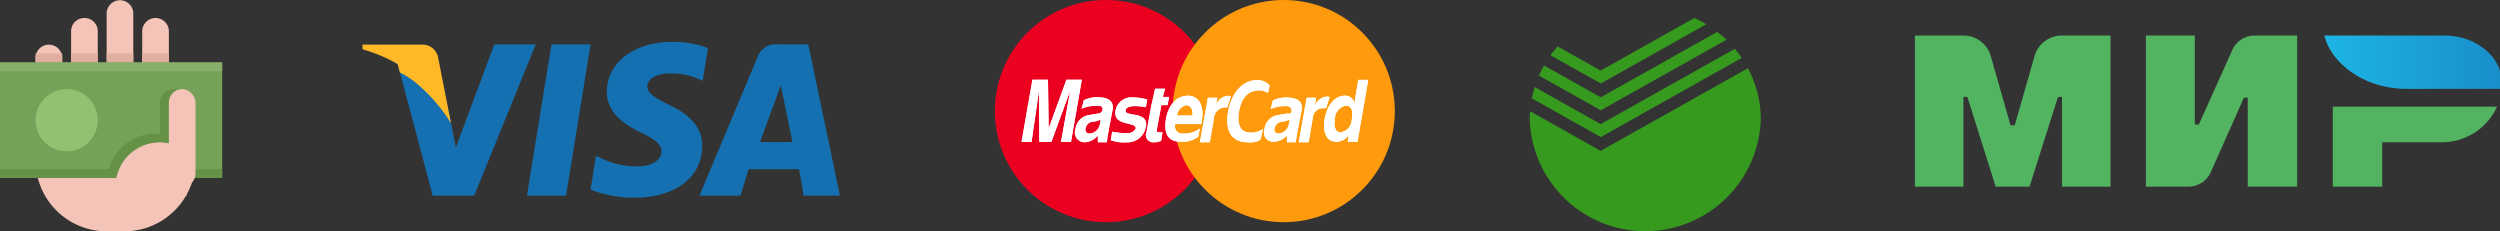
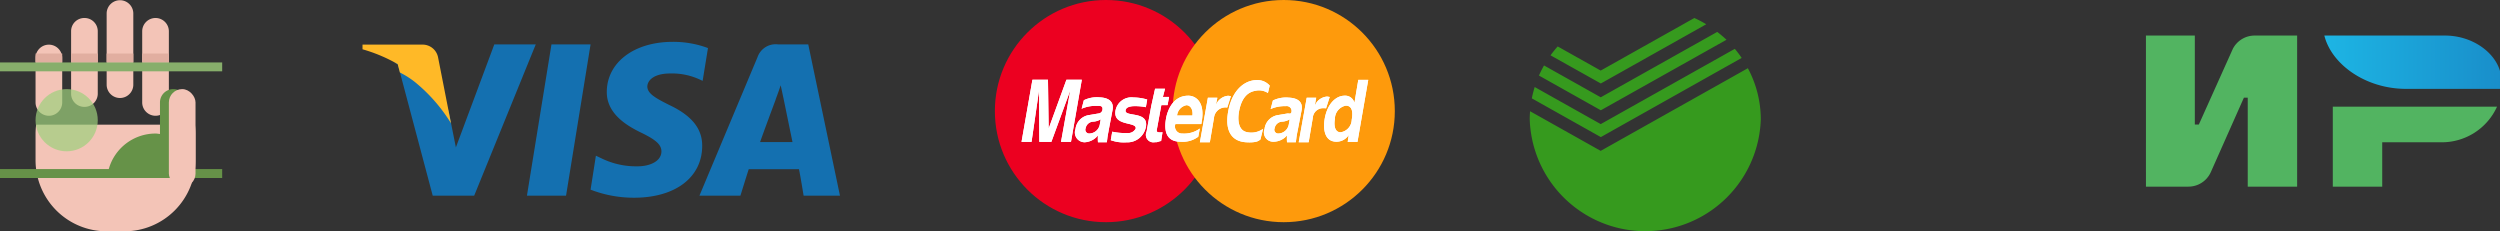
<svg xmlns="http://www.w3.org/2000/svg" xmlns:ns1="http://sodipodi.sourceforge.net/DTD/sodipodi-0.dtd" xmlns:ns2="http://www.inkscape.org/namespaces/inkscape" xmlns:xlink="http://www.w3.org/1999/xlink" width="200" height="18.501" version="1.1" id="svg381" ns1:docname="payment.svg" ns2:version="0.92.4 (5da689c313, 2019-01-14)">
  <rect width="100%" height="100%" fill="#333333" stroke="none" />
  <ns1:namedview pagecolor="#ffffff" bordercolor="#666666" borderopacity="1" objecttolerance="10" gridtolerance="10" guidetolerance="10" ns2:pageopacity="0" ns2:pageshadow="2" ns2:window-width="1762" ns2:window-height="768" id="namedview383" showgrid="false" ns2:zoom="0.97412917" ns2:cx="272.67974" ns2:cy="245.15286" ns2:window-x="1572" ns2:window-y="173" ns2:window-maximized="0" ns2:current-layer="payment_big" />
  <defs id="defs16">
    <linearGradient id="linear-gradient" x1="630" y1="293.5" x2="619.531" y2="293.5" gradientUnits="userSpaceOnUse">
      <stop offset="0" stop-color="#198eca" id="stop2" />
      <stop offset="1" stop-color="#1db5e4" id="stop4" />
    </linearGradient>
    <linearGradient id="linear-gradient-2" x1="747" y1="299.956" x2="734" y2="293.044" gradientUnits="userSpaceOnUse">
      <stop offset="0" stop-color="#19a7f5" id="stop7" />
      <stop offset="1" stop-color="#1d90e9" id="stop9" />
    </linearGradient>
    <linearGradient id="linear-gradient-3" x1="884.969" y1="96" x2="865.063" y2="96" xlink:href="#linear-gradient" />
    <linearGradient id="linear-gradient-4" x1="1058" y1="107.707" x2="1040" y2="98.137" xlink:href="#linear-gradient-2" />
    <style id="style14">.cls-1,.cls-10,.cls-2,.cls-3,.cls-4,.cls-5,.cls-6,.cls-7,.cls-8{fill:#fff}.cls-1,.cls-11,.cls-12,.cls-14,.cls-15,.cls-16,.cls-17,.cls-18,.cls-19,.cls-2,.cls-20,.cls-21,.cls-22,.cls-23,.cls-28,.cls-30,.cls-31,.cls-32,.cls-33,.cls-35,.cls-36,.cls-37,.cls-38,.cls-39,.cls-4,.cls-40,.cls-45,.cls-48,.cls-49,.cls-5,.cls-50,.cls-52,.cls-53,.cls-54,.cls-55,.cls-56,.cls-57,.cls-6,.cls-60,.cls-61,.cls-63,.cls-68,.cls-7,.cls-8,.cls-9{fill-rule:evenodd}.cls-1,.cls-10,.cls-13,.cls-22{opacity:.5}.cls-17,.cls-27,.cls-3,.cls-8{opacity:.7}.cls-11,.cls-15,.cls-4{opacity:.4}.cls-20,.cls-5{opacity:.55}.cls-6{opacity:.8}.cls-7{opacity:.75}.cls-21,.cls-56,.cls-60,.cls-63,.cls-68,.cls-9{fill:none;stroke-linecap:round}.cls-60,.cls-9{stroke:#fff}.cls-21,.cls-56,.cls-9{stroke-width:2px}.cls-11{fill:#080808}.cls-14{opacity:.35}.cls-16{opacity:.45}.cls-18{opacity:.3}.cls-19{opacity:.65}.cls-21,.cls-63{stroke:#000}.cls-23{fill:#f3c4b7}.cls-25{fill:#76a158}.cls-27{fill:#9fd17d}.cls-28{fill:#669248}.cls-29,.cls-30{fill:#1470b0}.cls-29{fill-opacity:0}.cls-31{fill:#ffb927}.cls-32{fill:#ffcf06}.cls-33{fill:#d3ac06}.cls-61{fill:#231f20}.cls-35{fill:#0083de}.cls-36{fill:#f78300}.cls-37{fill:#009ddf}.cls-38{fill:#0048a0}.cls-39{fill:#003172}.cls-40{fill:#369a1e}.cls-41{fill:#ec0020}.cls-42{fill:#fe9a0c}.cls-43{fill:#e70025}.cls-44{fill:#f59e2d}.cls-45{fill:#fc5d1d}.cls-46{fill:#d2181c}.cls-47{fill:#179adc}.cls-48{fill:#6c6bbb}.cls-49{fill:#fc0018}.cls-50{fill:#52b461}.cls-52{fill:#1060ac}.cls-53{fill:#df003f}.cls-54{fill:#48a83b}.cls-55{fill:#30993d}.cls-56,.cls-68{stroke:#2d927d}.cls-57,.cls-59{fill:#28efbd}.cls-60,.cls-63,.cls-68{stroke-width:3px}</style>
  </defs>
  <g id="payment_big" data-name="payment big" transform="translate(-7.186,77.705)">
    <g id="Наличными_copy-3" data-name="Наличными copy" transform="matrix(0.711,0,0,0.711,7.186,-77.687)">
      <path id="Rounded_Rectangle_224_copy-6" data-name="Rounded Rectangle 224 copy" class="cls-23" d="M 163.5,101 A 1.5,1.5 0 0 1 162,99.5 v -8 a 1.5,1.5 0 0 1 3,0 v 8 a 1.5,1.5 0 0 1 -1.5,1.5 z m -4,-2 A 1.5,1.5 0 0 1 158,97.5 v -8 a 1.5,1.5 0 0 1 3,0 v 8 a 1.5,1.5 0 0 1 -1.5,1.5 z m -3.984,1 h -0.032 A 1.485,1.485 0 0 1 154,98.516 V 91.484 A 1.485,1.485 0 0 1 155.484,90 h 0.032 A 1.485,1.485 0 0 1 157,91.484 v 7.031 A 1.485,1.485 0 0 1 155.516,100 Z m -4.016,1 A 1.5,1.5 0 0 1 150,99.5 v -5 a 1.5,1.5 0 0 1 3,0 v 5 a 1.5,1.5 0 0 1 -1.5,1.5 z" transform="translate(-146,-88)" ns2:connector-curvature="0" style="fill:#f3c4b7;fill-rule:evenodd" />
      <path d="m 162,95 v -1 h 3 v 1 z m -1,0 h -3 v -1 h 3 z m -7,-1 h 3 v 1 h -3 z m -4,0 h 3 v 1 h -3 z" transform="translate(-146,-88)" id="path304" ns2:connector-curvature="0" style="fill:#e1aea0;fill-rule:evenodd" />
      <path id="Rounded_Rectangle_226_copy-2" data-name="Rounded Rectangle 226 copy" class="cls-23" d="m 167.931,102 a 8.047,8.047 0 0 1 0.069,1 v 3 a 8,8 0 0 1 -8,8 h -2 a 8,8 0 0 1 -8,-8 v -3 a 8.047,8.047 0 0 1 0.069,-1 z" transform="translate(-146,-88)" ns2:connector-curvature="0" style="fill:#f3c4b7;fill-rule:evenodd" />
-       <path id="Rectangle_100_copy-2" data-name="Rectangle 100 copy" class="cls-25" d="M 0,7 H 25 V 20 H 0 Z" ns2:connector-curvature="0" style="fill:#76a158" />
      <path d="M 0,7 H 25 V 8 H 0 Z" id="path308" ns2:connector-curvature="0" style="fill:#87ae6b" />
      <circle class="cls-27" cx="7.5" cy="13.5" r="3.5" id="circle310" style="opacity:0.7;fill:#9fd17d" />
      <path id="Rounded_Rectangle_229-2" data-name="Rounded Rectangle 229" class="cls-28" d="m 171,108 h -25 v -1 h 12.237 a 5.47,5.47 0 0 1 5.263,-4 c 0.171,0 0.333,0.035 0.5,0.05 V 99.5 a 1.5,1.5 0 0 1 3,0 v 7.5 h 4 z" transform="translate(-146,-88)" ns2:connector-curvature="0" style="fill:#669248;fill-rule:evenodd" />
      <rect id="Rounded_Rectangle_225_copy" data-name="Rounded Rectangle 225 copy" x="19" y="10" width="3" height="11" rx="1.5" ry="1.5" style="fill:#f3c4b7" />
-       <path id="Ellipse_50_copy-6" data-name="Ellipse 50 copy" class="cls-23" d="m 159.1,110 a 4.981,4.981 0 0 1 7.9,-4.977 V 110 Z" transform="translate(-146,-88)" ns2:connector-curvature="0" style="fill:#f3c4b7;fill-rule:evenodd" />
    </g>
    <g id="visa-6" data-name="visa" transform="matrix(0.711,0,0,0.711,-2.917,-77.687)">
      <path id="Shape_337_copy_2-2" data-name="Shape 337 copy 2" class="cls-30" d="m 250.631,109.993 c 0,0 -0.391,-2.386 -0.522,-2.984 h -5.653 c -0.156,0.468 -0.937,2.984 -0.937,2.984 h -4.612 l 6.54,-15.595 a 2.159,2.159 0 0 1 2.292,-1.43 h 3.413 l 3.569,17.025 z m -2.267,-10.97 -0.313,-1.456 c -0.208,0.65 -0.6,1.664 -0.573,1.638 0,0 -1.407,3.768 -1.745,4.755 h 3.647 c -0.18,-0.86 -1.016,-4.937 -1.016,-4.937 z m -9.483,-2.13 a 7.387,7.387 0 0 0 -3.282,-0.65 c -1.746,0 -2.528,0.728 -2.554,1.455 0,0.806 0.939,1.325 2.5,2.105 2.528,1.2 3.7,2.676 3.674,4.624 -0.026,3.508 -3.022,5.794 -7.66,5.794 a 13.434,13.434 0 0 1 -4.9,-0.908 l 0.6,-3.82 0.6,0.286 a 8.885,8.885 0 0 0 4.116,0.909 c 1.277,0 2.631,-0.52 2.658,-1.663 0,-0.753 -0.573,-1.3 -2.293,-2.13 -1.667,-0.806 -3.882,-2.157 -3.856,-4.6 0.026,-3.3 3.074,-5.613 7.425,-5.613 a 11.174,11.174 0 0 1 3.96,0.7 l -0.6,3.69 z m -19.382,13.1 2.761,-17.025 h 4.4 l -2.76,17.025 h -4.4 z m -10.6,0 -3.926,-14.769 C 204.839,95.146 204.698,95.075 204.561,95 h 2.628 l 0.971,0.687 1.781,2.719 0.756,2.088 0.339,1.725 0.469,2.339 4.324,-11.59 h 4.664 l -6.93,17.025 H 208.9 Z" transform="translate(-146,-88)" ns2:connector-curvature="0" style="fill:#1470b0;fill-rule:evenodd" />
      <path id="Shape_338_copy_2-6" data-name="Shape 338 copy 2" class="cls-31" d="m 206.9,97.208 a 10.055,10.055 0 0 0 -1.694,-1.077 l -0.251,-0.944 A 17.644,17.644 0 0 0 201,93.521 v -0.527 h 6.764 a 1.773,1.773 0 0 1 1.729,1.4 l 1.464,7.454 a 18.448,18.448 0 0 0 -4.057,-4.64 z" transform="translate(-146,-88)" ns2:connector-curvature="0" style="fill:#ffb927;fill-rule:evenodd" />
    </g>
    <g id="mastercard-2" data-name="mastercard" transform="matrix(0.711,0,0,0.711,-163.496,-78.416)">
      <circle class="cls-41" cx="364.5" cy="13.5" r="12.5" id="circle334" style="fill:#ec0020" />
      <circle class="cls-42" cx="384.5" cy="13.5" r="12.5" id="circle336" style="fill:#fe9a0c" />
      <path id="Shape_341_copy_3-2" data-name="Shape 341 copy 3" class="cls-2" d="m 506.561,104.96 h -1.118 l 1.023,-5.692 h -0.019 l -2.09,5.692 H 503 l -0.025,-5.692 h -0.019 l -0.83,5.692 H 501 l 1.225,-6.991 h 1.75 l 0.075,5.446 h 0.019 l 1.983,-5.446 h 1.73 l -1.218,6.991 z m 8.423,-3.9 a 6.1,6.1 0 0 0 -1.5,-0.109 c -0.606,0.073 -0.738,0.256 -0.776,0.468 -0.139,0.783 2.62,0.032 2.285,1.846 a 2.111,2.111 0 0 1 -2.166,1.751 4.369,4.369 0 0 1 -1.786,-0.241 l 0.164,-0.958 a 7.1,7.1 0 0 0 1.711,0.154 0.949,0.949 0 0 0 0.928,-0.5 c 0.152,-0.826 -2.6,-0.2 -2.267,-2.048 a 1.826,1.826 0 0 1 2.021,-1.457 5.618,5.618 0 0 1 1.541,0.234 l -0.152,0.862 z m 0.632,-0.231 0.41,-1.847 h 1.118 l -0.24,0.925 h 0.696 l -0.17,0.921 h -0.7 l -0.492,2.669 c -0.051,0.293 -0.063,0.4 0.391,0.4 a 1.333,1.333 0 0 0 0.234,-0.022 l -0.158,0.994 c -0.177,0.008 -0.379,0.132 -0.556,0.132 h -0.139 a 0.847,0.847 0 0 1 -0.94,-1.192 l 0.543,-2.984 z m 2.694,2.13 a 0.794,0.794 0 0 0 0.8,1.066 2.963,2.963 0 0 0 1.951,-0.564 l -0.177,0.922 a 2.923,2.923 0 0 1 -1.989,0.563 c -1.193,0 -2,-0.665 -1.623,-2.684 0.114,-0.592 0.638,-2.494 2.494,-2.494 0.84,0 1.914,0.719 1.5,2.965 l -0.038,0.226 z M 520.231,102 c 0.083,-0.8 -0.315,-1.163 -0.675,-1.163 A 1.312,1.312 0 0 0 518.5,102 h 1.736 z m 1.737,-2.005 h 1.067 l -0.158,0.754 h 0.023 a 1.619,1.619 0 0 1 1.345,-0.973 c 0.076,0 0.24,0.037 0.31,0.044 l -0.411,1.28 a 1.3,1.3 0 0 0 -1.49,1.155 l -0.467,2.754 h -1.118 l 0.9,-5.014 z m 6.75,-0.533 a 1.856,1.856 0 0 0 -1.395,-0.249 c -0.568,0.1 -1.5,0.439 -1.85,2.318 -0.177,0.958 -0.082,2.106 0.839,2.325 a 2.26,2.26 0 0 0 1.863,-0.358 l -0.3,1.207 c -0.133,0.051 -0.253,0.388 -1.635,0.3 -1.528,-0.1 -2.406,-1.2 -1.983,-3.495 0.423,-2.318 1.8,-3.518 3.283,-3.5 a 1.85,1.85 0 0 1 1.383,0.621 l -0.2,0.834 z m 10.078,5.5 H 537.7 l 0.113,-0.755 H 537.8 a 1.618,1.618 0 0 1 -1.37,0.738 c -1.263,0 -1.554,-1.287 -1.308,-2.639 0.316,-1.7 1.3,-2.539 2.236,-2.539 a 1.062,1.062 0 0 1 1.086,0.769 h 0.019 l 0.429,-2.55 h 1.118 l -1.21,6.974 z m -1.894,-1.077 a 1.468,1.468 0 0 0 1.25,-1.412 c 0.145,-0.79 0.095,-1.587 -0.669,-1.587 a 1.526,1.526 0 0 0 -1.225,1.515 c -0.108,0.577 -0.07,1.484 0.644,1.484 z m -4.85,-0.11 c 0,0 -0.107,0.527 -0.132,0.79 l -0.057,0.443 h -0.991 a 4.319,4.319 0 0 1 0,-0.772 2.026,2.026 0 0 1 -1.5,0.709 1.045,1.045 0 0 1 -1.03,-1.426 1.79,1.79 0 0 1 1.529,-1.572 l 1.035,-0.176 c 0.183,-0.029 0.41,0.11 0.467,-0.168 a 0.546,0.546 0 0 0 -0.631,-0.658 3.922,3.922 0 0 0 -1.711,0.322 l 0.252,-0.958 a 3.363,3.363 0 0 1 1.781,-0.323 c 0.6,0.023 1.654,0.213 1.452,1.4 l -0.461,2.384 z m -0.877,-1.353 a 1.812,1.812 0 0 1 -0.809,0.264 0.9,0.9 0 0 0 -0.89,0.745 0.426,0.426 0 0 0 0.41,0.593 1.228,1.228 0 0 0 1.175,-0.973 z m 1.913,-2.428 h 1.067 L 534,100.84 h 0.019 a 1.62,1.62 0 0 1 1.345,-0.973 c 0.076,0 0.24,0.037 0.31,0.044 l -0.411,1.279 a 1.223,1.223 0 0 0 -0.24,-0.015 1.158,1.158 0 0 0 -1.25,1.077 l -0.467,2.754 h -1.118 l 0.9,-5.014 z m -22.3,3.781 c 0,0 -0.107,0.527 -0.133,0.79 l -0.056,0.444 H 509.6 a 4.527,4.527 0 0 1 0,-0.773 2.056,2.056 0 0 1 -1.5,0.772 1.1,1.1 0 0 1 -1.029,-1.489 1.79,1.79 0 0 1 1.528,-1.572 l 1.036,-0.176 a 0.5,0.5 0 0 0 0.467,-0.387 c 0.095,-0.548 -0.347,-0.463 -0.631,-0.471 a 3.939,3.939 0 0 0 -1.712,0.322 l 0.253,-0.958 a 3.361,3.361 0 0 1 1.781,-0.322 c 0.6,0.023 1.654,0.213 1.452,1.4 l -0.461,2.416 z m -0.878,-1.353 a 1.8,1.8 0 0 1 -0.808,0.264 0.9,0.9 0 0 0 -0.89,0.745 0.426,0.426 0 0 0 0.41,0.593 1.228,1.228 0 0 0 1.175,-0.973 z" transform="translate(-146,-88)" ns2:connector-curvature="0" style="fill:#ffffff;fill-rule:evenodd" />
      <path id="Shape_341_copy_5" data-name="Shape 341 copy 5" class="cls-2" d="m 506.561,104.96 h -1.118 l 1.023,-5.692 h -0.019 l -2.09,5.692 H 503 l -0.025,-5.692 h -0.019 l -0.83,5.692 H 501 l 1.225,-6.991 h 1.75 l 0.075,5.446 h 0.019 l 1.983,-5.446 h 1.73 l -1.218,6.991 z m 8.423,-3.9 a 6.1,6.1 0 0 0 -1.5,-0.109 c -0.606,0.073 -0.738,0.256 -0.776,0.468 -0.139,0.783 2.62,0.032 2.285,1.846 a 2.111,2.111 0 0 1 -2.166,1.751 4.369,4.369 0 0 1 -1.786,-0.241 l 0.164,-0.958 a 7.1,7.1 0 0 0 1.711,0.154 0.949,0.949 0 0 0 0.928,-0.5 c 0.152,-0.826 -2.6,-0.2 -2.267,-2.048 a 1.826,1.826 0 0 1 2.021,-1.457 5.618,5.618 0 0 1 1.541,0.234 l -0.152,0.862 z m 0.632,-0.231 0.41,-1.847 h 1.118 l -0.24,0.925 h 0.696 l -0.17,0.921 h -0.7 l -0.492,2.669 c -0.051,0.293 -0.063,0.4 0.391,0.4 a 1.333,1.333 0 0 0 0.234,-0.022 l -0.158,0.994 c -0.177,0.008 -0.379,0.132 -0.556,0.132 h -0.139 a 0.847,0.847 0 0 1 -0.94,-1.192 l 0.543,-2.984 z m 2.694,2.13 a 0.794,0.794 0 0 0 0.8,1.066 2.963,2.963 0 0 0 1.951,-0.564 l -0.177,0.922 a 2.923,2.923 0 0 1 -1.989,0.563 c -1.193,0 -2,-0.665 -1.623,-2.684 0.114,-0.592 0.638,-2.494 2.494,-2.494 0.84,0 1.914,0.719 1.5,2.965 l -0.038,0.226 z M 520.231,102 c 0.083,-0.8 -0.315,-1.163 -0.675,-1.163 A 1.312,1.312 0 0 0 518.5,102 h 1.736 z m 1.737,-2.005 h 1.067 l -0.158,0.754 h 0.023 a 1.619,1.619 0 0 1 1.345,-0.973 c 0.076,0 0.24,0.037 0.31,0.044 l -0.411,1.28 a 1.3,1.3 0 0 0 -1.49,1.155 l -0.467,2.754 h -1.118 l 0.9,-5.014 z m 6.75,-0.533 a 1.856,1.856 0 0 0 -1.395,-0.249 c -0.568,0.1 -1.5,0.439 -1.85,2.318 -0.177,0.958 -0.082,2.106 0.839,2.325 a 2.26,2.26 0 0 0 1.863,-0.358 l -0.3,1.207 c -0.133,0.051 -0.253,0.388 -1.635,0.3 -1.528,-0.1 -2.406,-1.2 -1.983,-3.495 0.423,-2.318 1.8,-3.518 3.283,-3.5 a 1.85,1.85 0 0 1 1.383,0.621 l -0.2,0.834 z m 10.078,5.5 H 537.7 l 0.113,-0.755 H 537.8 a 1.618,1.618 0 0 1 -1.37,0.738 c -1.263,0 -1.554,-1.287 -1.308,-2.639 0.316,-1.7 1.3,-2.539 2.236,-2.539 a 1.062,1.062 0 0 1 1.086,0.769 h 0.019 l 0.429,-2.55 h 1.118 l -1.21,6.974 z m -1.894,-1.077 a 1.468,1.468 0 0 0 1.25,-1.412 c 0.145,-0.79 0.095,-1.587 -0.669,-1.587 a 1.526,1.526 0 0 0 -1.225,1.515 c -0.108,0.577 -0.07,1.484 0.644,1.484 z m -4.85,-0.11 c 0,0 -0.107,0.527 -0.132,0.79 l -0.057,0.443 h -0.991 a 4.319,4.319 0 0 1 0,-0.772 2.026,2.026 0 0 1 -1.5,0.709 1.045,1.045 0 0 1 -1.03,-1.426 1.79,1.79 0 0 1 1.529,-1.572 l 1.035,-0.176 c 0.183,-0.029 0.41,0.11 0.467,-0.168 a 0.546,0.546 0 0 0 -0.631,-0.658 3.922,3.922 0 0 0 -1.711,0.322 l 0.252,-0.958 a 3.363,3.363 0 0 1 1.781,-0.323 c 0.6,0.023 1.654,0.213 1.452,1.4 l -0.461,2.384 z m -0.877,-1.353 a 1.812,1.812 0 0 1 -0.809,0.264 0.9,0.9 0 0 0 -0.89,0.745 0.426,0.426 0 0 0 0.41,0.593 1.228,1.228 0 0 0 1.175,-0.973 z m 1.913,-2.428 h 1.067 L 534,100.84 h 0.019 a 1.62,1.62 0 0 1 1.345,-0.973 c 0.076,0 0.24,0.037 0.31,0.044 l -0.411,1.279 a 1.223,1.223 0 0 0 -0.24,-0.015 1.158,1.158 0 0 0 -1.25,1.077 l -0.467,2.754 h -1.118 l 0.9,-5.014 z m -22.3,3.781 c 0,0 -0.107,0.527 -0.133,0.79 l -0.056,0.444 H 509.6 a 4.527,4.527 0 0 1 0,-0.773 2.056,2.056 0 0 1 -1.5,0.772 1.1,1.1 0 0 1 -1.029,-1.489 1.79,1.79 0 0 1 1.528,-1.572 l 1.036,-0.176 a 0.5,0.5 0 0 0 0.467,-0.387 c 0.095,-0.548 -0.347,-0.463 -0.631,-0.471 a 3.939,3.939 0 0 0 -1.712,0.322 l 0.253,-0.958 a 3.361,3.361 0 0 1 1.781,-0.322 c 0.6,0.023 1.654,0.213 1.452,1.4 l -0.461,2.416 z m -0.878,-1.353 a 1.8,1.8 0 0 1 -0.808,0.264 0.9,0.9 0 0 0 -0.89,0.745 0.426,0.426 0 0 0 0.41,0.593 1.228,1.228 0 0 0 1.175,-0.973 z" transform="translate(-146,-88)" ns2:connector-curvature="0" style="fill:#ffffff;fill-rule:evenodd" />
    </g>
    <g id="Сбербанк-3" data-name="Сбербанк" transform="matrix(0.711,0,0,0.711,-273.573,-77.687)">
      <path id="Rectangle_293_copy_9-3" data-name="Rectangle 293 copy 9" class="cls-40" d="m 720.985,104.95 v 0.008 -0.008 l 16.56,-9.3 a 12.225,12.225 0 0 1 1.455,5.755 13.007,13.007 0 0 1 -26,0 c 0,-0.309 0.015,-0.613 0.038,-0.916 z M 721,103.4 713.237,99.042 a 12.071,12.071 0 0 1 0.322,-1.275 l 7.431,4.172 v 0.008 -0.008 l 15.087,-8.469 a 12.79,12.79 0 0 1 0.772,1.022 z m 14.14,-10.952 -14.14,7.935 -6.961,-3.908 a 12.392,12.392 0 0 1 0.571,-1.135 l 6.38,3.582 v 0.008 -0.008 l 13.106,-7.357 a 12.962,12.962 0 0 1 1.039,0.88 z m -14.145,3.47 V 95.91 L 731.524,90 a 12.958,12.958 0 0 1 1.337,0.705 L 721,97.368 715.342,94.2 q 0.378,-0.522 0.806,-1 l 4.837,2.715 z" transform="translate(-146,-88)" ns2:connector-curvature="0" style="fill:#369a1e;fill-rule:evenodd" />
    </g>
    <g id="mir_copy-3" data-name="mir copy" transform="matrix(0.711,0,0,0.711,-318.124,-78.416)">
-       <path id="Rectangle_295_copy-6" data-name="Rectangle 295 copy" class="cls-50" d="M 835.546,110 V 99.9 H 835.1 l -3.2,10.1 h -3.811 L 824.9,99.9 h -0.443 V 110 H 819 V 93 h 5.465 a 3.176,3.176 0 0 1 3.049,2.24 l 2.246,7.857 h 0.473 l 2.25,-7.857 A 3.18,3.18 0 0 1 835.546,93 h 5.465 v 17 z" transform="translate(-146,-88)" ns2:connector-curvature="0" style="fill:#52b461;fill-rule:evenodd" />
      <path class="cls-50" d="M 856.449,110 V 99.989 h -0.431 l -3.727,8.387 a 2.762,2.762 0 0 1 -2.52,1.624 h -4.776 V 93 h 5.5 v 10.011 h 0.451 l 3.774,-8.4 0.029,-0.064 V 94.541 A 2.762,2.762 0 0 1 857.231,93 h 4.776 v 17 z m 21.684,-4.992 h -6.552 V 110 h -5.562 v -9 H 884.5 a 6.821,6.821 0 0 1 -6.367,4.008 z" transform="translate(-146,-88)" id="path355" ns2:connector-curvature="0" style="fill:#52b461;fill-rule:evenodd" />
      <path id="Ellipse_53_copy_2-6" data-name="Ellipse 53 copy 2" d="m 884.85,99 h -10.571 c -4.591,0 -8.408,-2.772 -9.212,-6 h 13.561 c 3.511,0 6.356,2.434 6.356,5.035 A 3.549,3.549 0 0 1 884.85,99 Z" transform="translate(-146,-88)" style="fill:url(#linear-gradient-3);fill-rule:evenodd" ns2:connector-curvature="0" />
    </g>
  </g>
</svg>